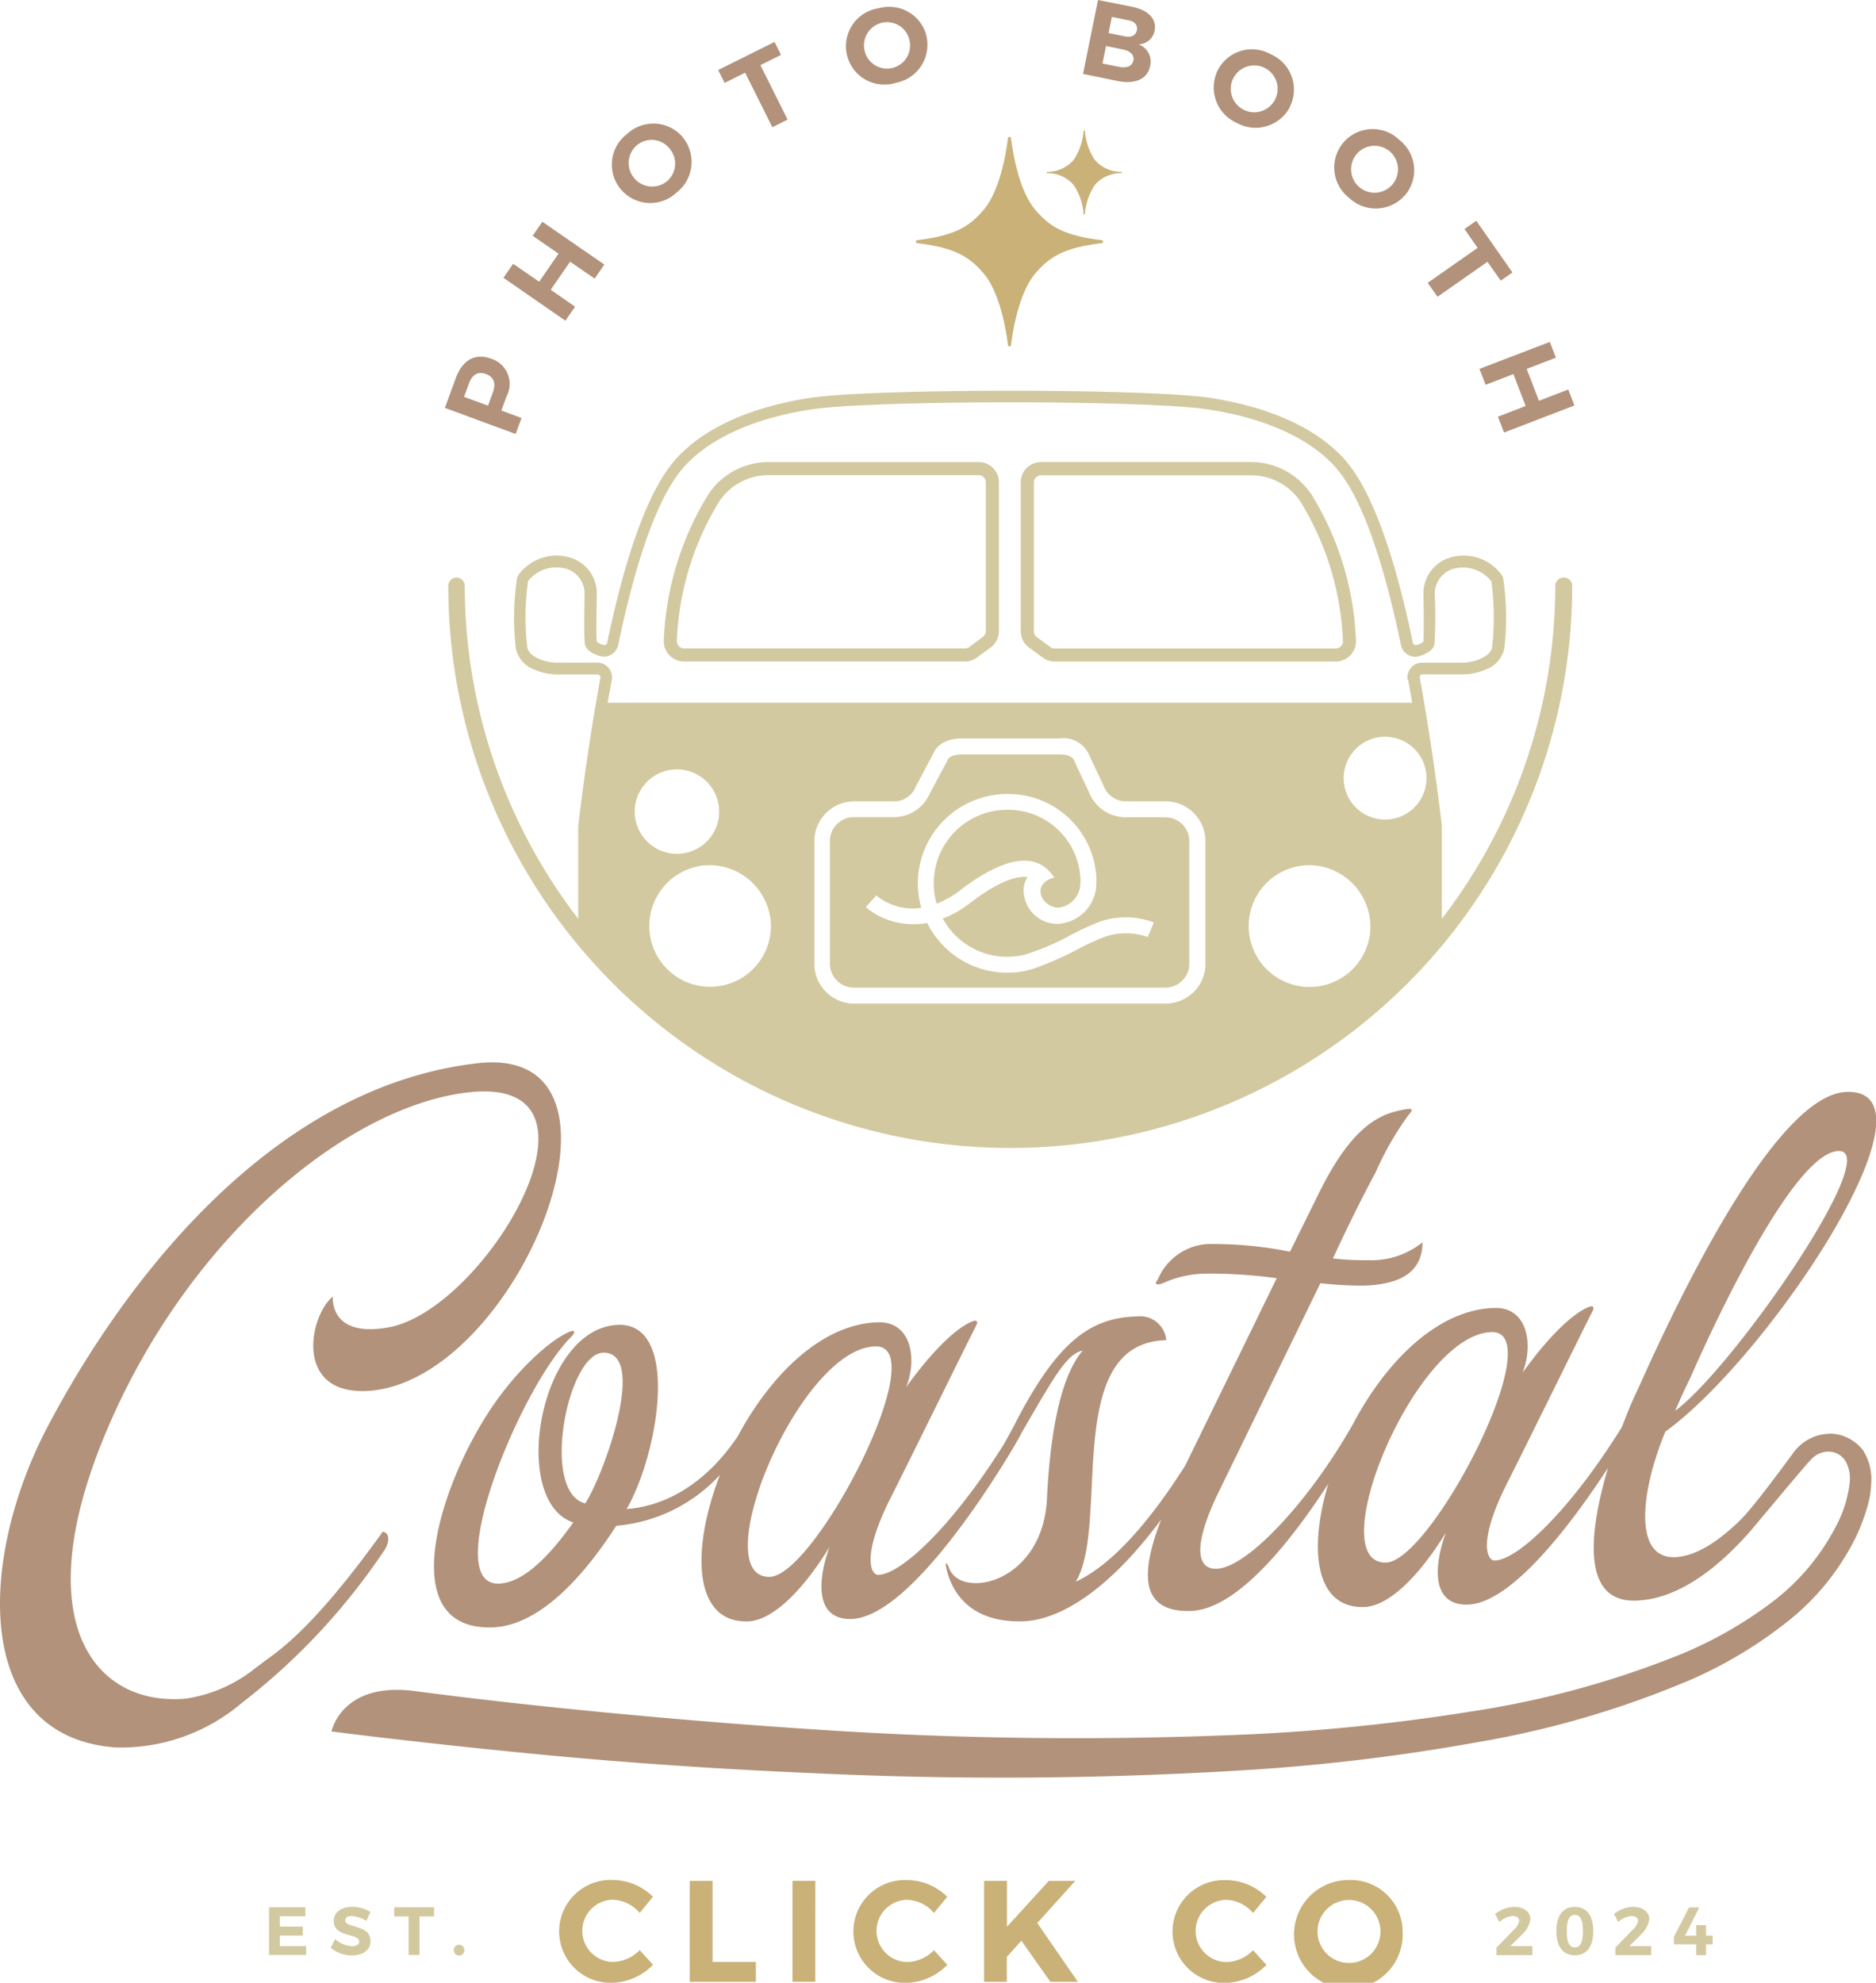
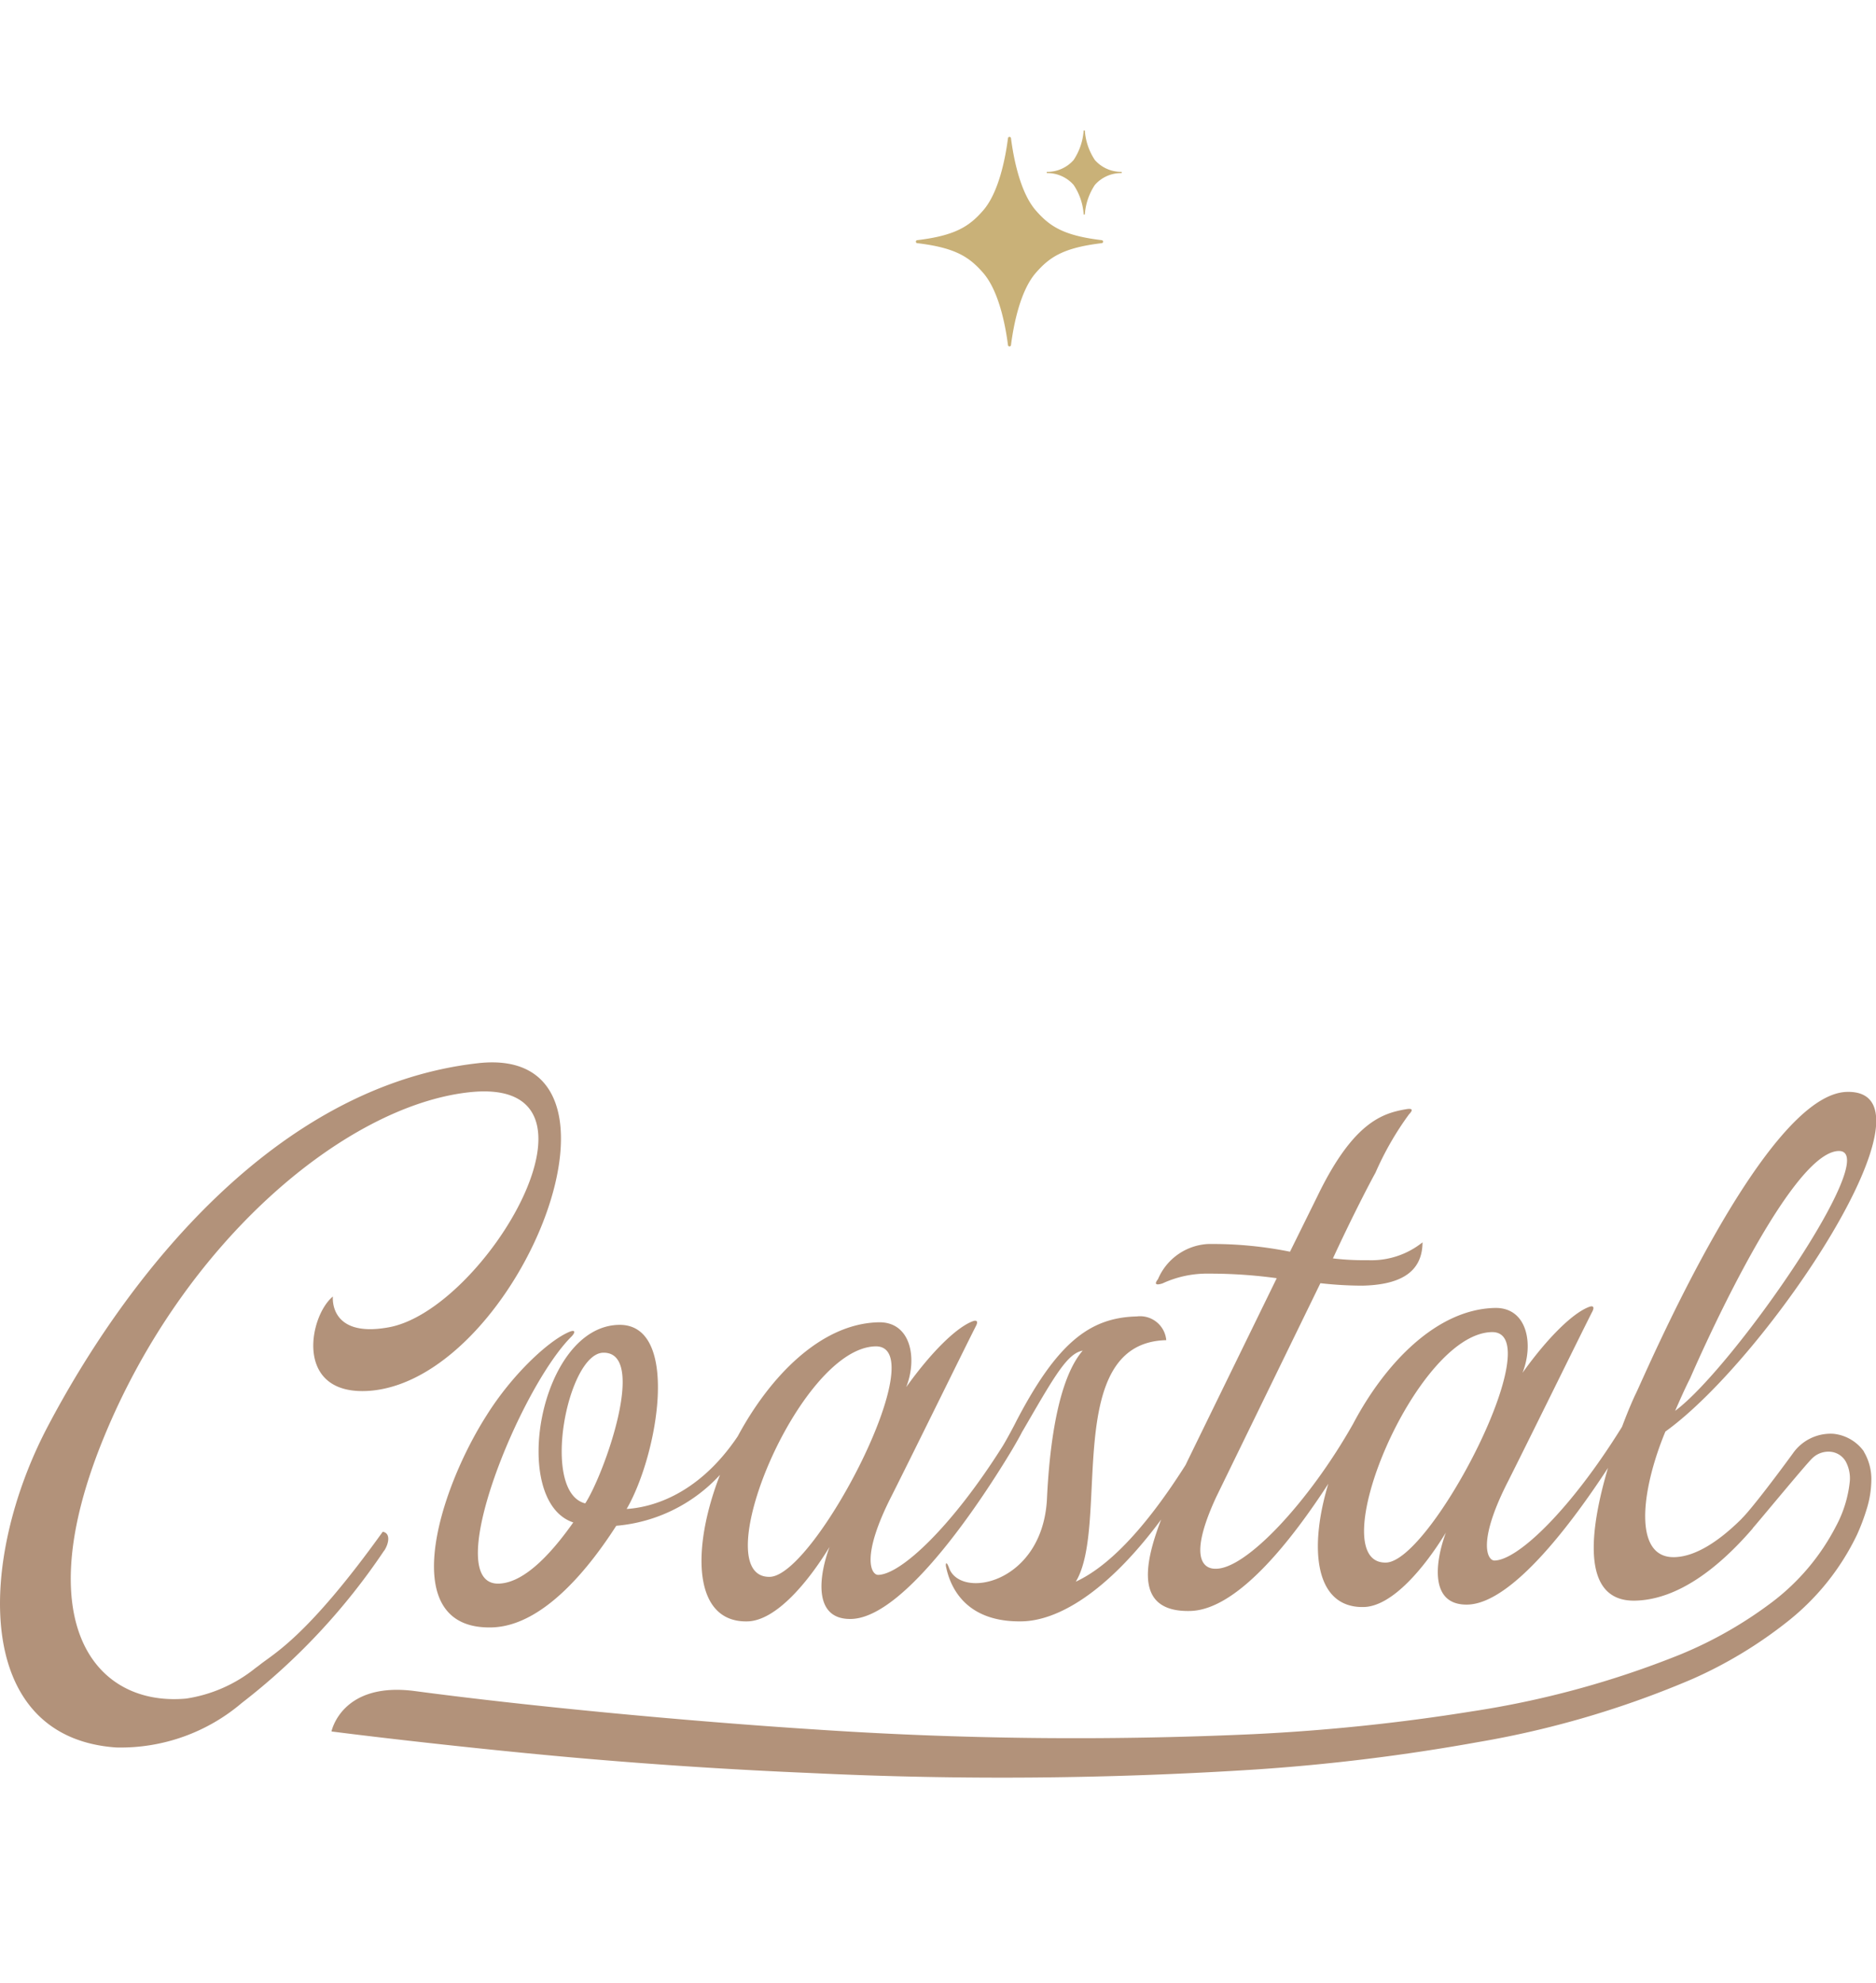
<svg xmlns="http://www.w3.org/2000/svg" width="138.661" height="146.518" viewBox="0 0 138.661 146.518">
  <g id="Group_47412" data-name="Group 47412" transform="translate(-225.67 -10.787)">
    <g id="Layer_1" data-name="Layer 1" transform="translate(225.67 10.787)">
      <g id="Group_47207" data-name="Group 47207" transform="translate(0)">
-         <path id="Path_41972" data-name="Path 41972" d="M24.949,174h1.944v.659H24.15v-3.525h2.685v.659H24.949v.766h1.7v.659h-1.7V174Zm4.851-1.935c0-.189.181-.288.445-.288a2.439,2.439,0,0,1,1.1.362l.3-.659A2.54,2.54,0,0,0,30.3,171.1c-.815,0-1.367.4-1.367,1.046,0,1.252,1.878.865,1.878,1.524,0,.214-.2.338-.527.338a2.1,2.1,0,0,1-1.252-.527l-.321.651a2.476,2.476,0,0,0,1.557.56c.782,0,1.384-.371,1.384-1.062,0-1.268-1.878-.906-1.878-1.556m3.624-.264h1.071v2.849h.8v-2.849h1.079v-.675H33.4v.675Zm4.8,2.092a.374.374,0,0,0-.387.4.381.381,0,0,0,.387.4.386.386,0,0,0,.387-.4.379.379,0,0,0-.387-.4m78.509-.708a1.935,1.935,0,0,0,.675-1.178c0-.552-.5-.914-1.2-.914a2.333,2.333,0,0,0-1.408.527l.313.593a1.658,1.658,0,0,1,.98-.445c.3,0,.486.132.486.354a1.144,1.144,0,0,1-.379.642l-1.3,1.342v.552h2.652V174H115.9l.824-.807Zm5.32-.3c0,1.153-.486,1.787-1.359,1.787s-1.367-.634-1.367-1.787.486-1.787,1.367-1.787,1.359.642,1.359,1.787m-.766,0c0-.84-.189-1.2-.593-1.2s-.593.362-.593,1.2.189,1.2.593,1.2.593-.371.593-1.2m4.233.3a1.935,1.935,0,0,0,.675-1.178c0-.552-.5-.914-1.2-.914a2.315,2.315,0,0,0-1.408.527l.313.593a1.658,1.658,0,0,1,.98-.445c.3,0,.486.132.486.354a1.144,1.144,0,0,1-.379.642l-1.3,1.342v.552h2.652V174h-1.622l.824-.807Zm4.875.041v-.782h-.733v.782h-.824l1.054-2.092h-.758l-1.12,2.174v.552h1.647v.8h.733v-.8h.486v-.642h-.478Z" transform="translate(-4.265 -30.191)" fill="#d3c9a0" />
-         <path id="Path_41973" data-name="Path 41973" d="M54.2,170.146a2.3,2.3,0,0,0,0,4.6,2.873,2.873,0,0,0,1.944-.873l.988,1.079a4.381,4.381,0,0,1-3.014,1.334,3.8,3.8,0,1,1,.066-7.593,4.228,4.228,0,0,1,2.94,1.235l-.98,1.194a2.716,2.716,0,0,0-1.944-.972m7.33-1.408v6h3.2v1.474H59.846v-7.461h1.688Zm7.593,7.47H67.439v-7.461h1.688Zm6.827-6.061a2.3,2.3,0,0,0,0,4.6,2.873,2.873,0,0,0,1.944-.873l.988,1.079a4.381,4.381,0,0,1-3.014,1.334,3.8,3.8,0,1,1,.066-7.593,4.228,4.228,0,0,1,2.94,1.235l-.98,1.194a2.7,2.7,0,0,0-1.944-.972m10.55,6.061-2.141-3.039-1.079,1.194v1.845H81.6v-7.461h1.688v3.393l3.1-3.393H88.34l-2.808,3.113,3,4.348Zm13.037-6.061a2.3,2.3,0,0,0,0,4.6,2.873,2.873,0,0,0,1.944-.873l.988,1.079a4.381,4.381,0,0,1-3.014,1.334,3.8,3.8,0,1,1,.066-7.593,4.228,4.228,0,0,1,2.94,1.235l-.98,1.194a2.7,2.7,0,0,0-1.944-.972m13,2.322a4.017,4.017,0,1,1-4.011-3.788,3.836,3.836,0,0,1,4.011,3.788m-6.292,0a2.325,2.325,0,0,0,2.306,2.339,2.327,2.327,0,1,0-2.306-2.339" transform="translate(-8.863 -29.764)" fill="#c9b178" />
        <path id="Path_41974" data-name="Path 41974" d="M28.389,131.417a47.856,47.856,0,0,1-10.517,11.25h0A13.811,13.811,0,0,1,8.6,145.953c-10.632-.733-10.237-13.885-5.081-23.694,5.79-11.011,16.743-25.176,31.814-26.872,12.889-1.449,3.138,23.175-7.89,24.2-5.748.5-4.628-5.493-2.833-6.959,0,0-.329,3.08,4.1,2.281,7.148-1.252,17.418-18.662,5.93-17.369-9.092,1.021-21.033,10.97-27,25.6-5.584,13.687-.568,19.8,6.119,19.2a10.68,10.68,0,0,0,5.106-2.24c.124-.091.239-.173.362-.272,1.021-.815,3.533-2.1,9.067-9.817.618.107.436.914.107,1.4m109.351-7.346a3.982,3.982,0,0,1,.568,2.215,7.442,7.442,0,0,1-.346,2.067,15.433,15.433,0,0,1-.716,1.894,18.178,18.178,0,0,1-5.081,6.366,32.41,32.41,0,0,1-7.074,4.282,70.243,70.243,0,0,1-15.87,4.67,148.5,148.5,0,0,1-16.38,2.018,292.832,292.832,0,0,1-32.926.264q-8.215-.346-16.413-1.046c-5.46-.461-13.531-1.326-19.008-2.026,0,0,.741-3.714,6.193-2.981,8.861,1.178,20.482,2.248,29.434,2.825a287.909,287.909,0,0,0,32.538.354,146.4,146.4,0,0,0,16.117-1.68,68.878,68.878,0,0,0,15.4-4.2,30.417,30.417,0,0,0,6.737-3.829,16.547,16.547,0,0,0,4.777-5.641,8.909,8.909,0,0,0,1.029-3.344,2.638,2.638,0,0,0-.3-1.449,1.452,1.452,0,0,0-1.054-.716,1.7,1.7,0,0,0-1.408.461c-.379.329-3.9,4.6-4.414,5.18v.016c-2.528,2.932-5.542,5.262-8.68,5.337-4.11.1-3.335-5.361-2.018-9.808-2.586,3.961-7.074,10.023-10.377,10.1-2.841.066-2.4-3.171-1.606-5.32-1.557,2.553-3.945,5.452-6.07,5.5-3.591.082-4.085-4.258-2.619-9.108-2.553,3.928-6.646,9.331-10.22,9.4-3.994.091-3.475-3.286-2.133-6.761-4.085,5.51-7.708,7.461-10.253,7.527-4.258.1-5.345-2.611-5.633-3.961-.074-.255-.016-.585.2,0,.832,2.372,6.868,1.194,7.239-5.007.214-4.653.947-9.059,2.644-11.036-1.087.2-1.985,1.713-4.044,5.262-.148.255-.3.519-.461.791-.041.107-.469.865-.774,1.375-1.9,3.154-7.766,12.3-11.826,12.4-2.841.066-2.4-3.171-1.606-5.32-1.557,2.553-3.937,5.452-6.07,5.5-4.019.091-4.159-5.337-2.026-10.83a11.759,11.759,0,0,1-7.667,3.764c-1.853,2.882-5.312,7.42-9.216,7.511-7.066.165-4-9.981-.362-15.68,1.845-2.948,4.5-5.46,6.07-6.144.461-.206.527-.016.206.321-3.813,3.772-9.751,18.365-5.394,18.266,2.051-.049,4.167-2.611,5.518-4.521-4.727-1.565-2.52-14.47,3.36-14.6,4.562-.107,2.932,9.553.585,13.605,1.581-.1,5.164-.84,8.211-5.37,2.4-4.464,6.168-8.326,10.4-8.425,2.388-.058,2.9,2.644,2.051,4.793,1.878-2.627,3.772-4.48,4.982-4.892.255-.066.321.058.2.321-.8,1.565-4.192,8.491-6.226,12.543-2.347,4.571-1.54,5.913-1.021,5.9,1.7-.041,5.468-3.607,9.174-9.479.255-.4.906-1.614,1.021-1.861,3.031-5.814,5.435-7.675,8.919-7.758a1.94,1.94,0,0,1,2.174,1.754c-7.741.181-4.134,13.654-6.687,17.846,2.915-1.342,5.773-4.925,8.12-8.631.041-.091.091-.189.132-.28l6.6-13.514a36.248,36.248,0,0,0-4.982-.338,7.854,7.854,0,0,0-3.467.725c-.445.14-.642.082-.329-.313a4.265,4.265,0,0,1,3.681-2.6,28.918,28.918,0,0,1,6.078.568l2.034-4.118c2.652-5.485,4.826-6.119,6.564-6.415.453-.074.519.049.2.379a22.526,22.526,0,0,0-2.479,4.315c-.436.782-1.729,3.27-3.146,6.333a19.149,19.149,0,0,0,2.586.132,6.041,6.041,0,0,0,4.035-1.318c-.008,2.388-1.927,3.146-4.447,3.2a27.873,27.873,0,0,1-3.1-.181l-7.7,15.8c-2.149,4.637-.848,5.312-.066,5.3,2.232.074,6.918-4.925,10.187-10.714,2.388-4.521,6.2-8.458,10.467-8.557,2.388-.058,2.9,2.644,2.051,4.793,1.878-2.627,3.772-4.48,4.982-4.892.255-.074.321.058.2.321-.8,1.565-4.192,8.491-6.226,12.543-2.347,4.571-1.54,5.913-1.021,5.9,1.738-.041,5.633-3.772,9.421-9.883.461-1.235.865-2.141,1.013-2.438.675-1.367,9.487-22.17,15.615-22.31,7.354-.173-5.806,19.625-13.424,25.1-1.837,4.431-2.364,9.356.667,9.281,1.54-.033,3.269-1.153,4.941-2.808.016-.016.033-.025.041-.049.758-.741,2.907-3.615,3.78-4.818a3.407,3.407,0,0,1,2.981-1.441,3.159,3.159,0,0,1,2.265,1.309m-13.951-3.006c4.315-3.2,15.433-19.279,12.081-19.2-3.8.091-10.97,16.784-10.97,16.784-.371.725-.741,1.565-1.112,2.413m-79.234-4.291c-2.644.058-4.653,10.311-1.326,11.134,1.408-2.166,4.628-11.209,1.326-11.134m20.119-.469c-5.674.132-12.641,17.146-7.8,17.031,3.352-.082,12.189-17.13,7.8-17.031m45.551-1.054c-5.683.132-12.642,17.146-7.807,17.031,3.352-.082,12.189-17.13,7.807-17.031" transform="translate(-0.005 -16.82)" fill="#b2927a" />
        <g id="Group_47206" data-name="Group 47206" transform="translate(32.881)">
          <path id="Path_41975" data-name="Path 41975" d="M95.945,19.811a.112.112,0,0,1,0,.222c-2.849.338-3.862,1.038-4.859,2.174-1.178,1.334-1.664,3.9-1.853,5.361a.112.112,0,0,1-.222,0c-.189-1.466-.675-4.027-1.853-5.361-1-1.136-2.009-1.837-4.859-2.174a.112.112,0,0,1,0-.222c2.841-.338,3.862-1.038,4.859-2.174,1.178-1.334,1.664-3.9,1.853-5.361a.112.112,0,0,1,.222,0c.189,1.466.675,4.027,1.853,5.361,1,1.136,2.009,1.837,4.859,2.174m-.511-5.921a4.491,4.491,0,0,1-.741-2.158c0-.049-.082-.049-.091,0a4.49,4.49,0,0,1-.741,2.158,2.584,2.584,0,0,1-1.952.873c-.049,0-.049.082,0,.091a2.584,2.584,0,0,1,1.952.873,4.406,4.406,0,0,1,.741,2.158c0,.049.082.049.091,0a4.52,4.52,0,0,1,.741-2.158,2.584,2.584,0,0,1,1.952-.873c.049,0,.049-.082,0-.091a2.584,2.584,0,0,1-1.952-.873" transform="translate(-47.389 -2.064)" fill="#c9b178" />
-           <path id="Path_41976" data-name="Path 41976" d="M43.331,26.5a1.953,1.953,0,0,1,1.153,2.8l-.379,1.038,1.491.552-.436,1.178-5.23-1.927.815-2.215c.486-1.326,1.425-1.845,2.586-1.425m-.371,1.137c-.585-.214-1.013.049-1.252.708l-.362.98,1.771.651.362-.98c.239-.659.082-1.145-.519-1.359M44.987,19.5,46.9,20.819l1.433-2.075L46.42,17.426l.716-1.038,4.579,3.162L51,20.589l-1.812-1.252-1.433,2.075,1.8,1.252L48.841,23.7l-4.579-3.171.716-1.038ZM57.5,10.13a2.863,2.863,0,0,1-.445,4.1,2.838,2.838,0,1,1-3.665-4.324,2.849,2.849,0,0,1,4.11.214m-3.574,3.047a1.73,1.73,0,0,0,2.438.214,1.707,1.707,0,0,0,.156-2.421,1.684,1.684,0,0,0-2.4-.222,1.713,1.713,0,0,0-.189,2.429M64.3,3.1l.478.955-1.524.758,2.009,4.027-1.128.56L62.125,5.37l-1.515.758-.478-.955L64.3,3.1Zm11.233-.4a2.861,2.861,0,0,1-2.289,3.426A2.836,2.836,0,1,1,72,.609,2.842,2.842,0,0,1,75.54,2.7M70.953,3.747a1.7,1.7,0,1,0,3.319-.758A1.689,1.689,0,0,0,72.246,1.68a1.717,1.717,0,0,0-1.293,2.067M92.39,2.265A1.235,1.235,0,0,1,91.2,3.278a1.353,1.353,0,0,1,.856,1.614c-.189.939-1.1,1.351-2.364,1.1L87.1,5.46,88.207,0l2.512.5c1.2.239,1.845.914,1.672,1.754M90.825,4.472c.082-.4-.231-.708-.807-.824L88.8,3.4l-.264,1.293,1.219.247c.576.115.988-.049,1.071-.478m.255-2.232c.074-.371-.165-.651-.634-.733l-1.219-.247-.239,1.194,1.219.247c.469.091.791-.074.873-.461m11.332,5.633a2.865,2.865,0,0,1-3.937,1.227,2.868,2.868,0,0,1-1.433-3.871,2.833,2.833,0,0,1,3.928-1.211A2.843,2.843,0,0,1,102.4,7.865M98.2,5.79a1.734,1.734,0,0,0,.774,2.322A1.731,1.731,0,1,0,98.2,5.8m12.674,8.647a2.859,2.859,0,0,1-4.118.165,2.838,2.838,0,1,1,3.731-4.266,2.842,2.842,0,0,1,.4,4.093m-3.541-3.08a1.738,1.738,0,0,0,.148,2.446,1.734,1.734,0,1,0-.148-2.446m11.5,8.771-.873.609-.98-1.392L113.3,21.931l-.725-1.029,3.689-2.586-.972-1.392.873-.609,2.668,3.813Zm3.212,6.3-2.166.832.906,2.355,2.166-.832.453,1.178-5.2,2-.453-1.169L119.814,30l-.906-2.355-2.051.791L116.4,27.26l5.2-1.993.453,1.169Z" transform="translate(-39.93)" fill="#b2927a" />
-           <path id="Path_41977" data-name="Path 41977" d="M104.016,42.7a5.341,5.341,0,0,0-4.439-2.372H84.053a1.5,1.5,0,0,0-1.5,1.5V52.824a1.5,1.5,0,0,0,.609,1.211l1.021.749a1.491,1.491,0,0,0,.889.288h20.753a1.5,1.5,0,0,0,1.5-1.614,22.163,22.163,0,0,0-3.3-10.756m2.191,11.233a.523.523,0,0,1-.4.173H85.066a.524.524,0,0,1-.313-.1l-1.021-.741a.546.546,0,0,1-.214-.428V41.846a.534.534,0,0,1,.535-.535H99.577a4.38,4.38,0,0,1,3.64,1.935,21.3,21.3,0,0,1,3.146,10.294.543.543,0,0,1-.14.4M79.441,40.33H63.917A5.335,5.335,0,0,0,59.47,42.7a22.2,22.2,0,0,0-3.3,10.756,1.5,1.5,0,0,0,1.5,1.614H78.42a1.467,1.467,0,0,0,.881-.288l1.021-.749a1.5,1.5,0,0,0,.618-1.211V41.829a1.5,1.5,0,0,0-1.5-1.5m.527,12.493a.534.534,0,0,1-.214.428L78.741,54a.524.524,0,0,1-.313.1H57.675a.539.539,0,0,1-.4-.173.529.529,0,0,1-.14-.4,21.225,21.225,0,0,1,3.138-10.294,4.358,4.358,0,0,1,3.64-1.935H79.441a.527.527,0,0,1,.527.535V52.824ZM78.132,71.938a7.425,7.425,0,0,1-1.8,1.029,5.566,5.566,0,0,1-.214-1.515,5.437,5.437,0,0,1,5.427-5.427,5.35,5.35,0,0,1,5.419,5.122,3.329,3.329,0,0,1-.041.659,1.845,1.845,0,0,1-1.581,1.458,1.438,1.438,0,0,1-1.038-.486,1.086,1.086,0,0,1-.288-.848c.082-.659.881-.856.881-.856l.14-.033-.082-.115a3.521,3.521,0,0,0-.494-.552,2.437,2.437,0,0,0-1.647-.585c-1.507,0-3.286,1.071-4.694,2.149M122.471,48.9a.614.614,0,0,0-.412.593,40.361,40.361,0,0,1-8.384,24.591v-6.9c-.247-2.084-.642-5.122-1.26-8.8h0l-.124-.725c-.082-.469-.165-.939-.247-1.384a.255.255,0,0,1,.041-.181.22.22,0,0,1,.165-.074h2.932a4.294,4.294,0,0,0,1.738-.362,2.111,2.111,0,0,0,1.375-1.581,19.49,19.49,0,0,0-.091-5.18.8.8,0,0,0-.074-.181,3.475,3.475,0,0,0-3.821-1.334l-.156.049a2.765,2.765,0,0,0-1.837,2.709c.041,2.388.016,3.212-.008,3.467a1.273,1.273,0,0,1-.511.239.18.18,0,0,1-.156-.016.222.222,0,0,1-.107-.148c-2.281-10.961-4.711-13.267-5.625-14.14-1.433-1.359-4.208-3.146-9.29-3.945-4.579-.716-25.127-.716-29.714,0-5.081.8-7.857,2.578-9.29,3.945-.914.873-3.344,3.179-5.633,14.14a.23.23,0,0,1-.1.148.206.206,0,0,1-.165.016,1.273,1.273,0,0,1-.5-.239c-.041-.362-.041-1.672,0-3.467a2.775,2.775,0,0,0-1.837-2.709c-.049-.016-.1-.033-.156-.049a3.488,3.488,0,0,0-3.83,1.334,1.191,1.191,0,0,0-.074.181,19.6,19.6,0,0,0-.091,5.188,2.127,2.127,0,0,0,1.375,1.581,4.237,4.237,0,0,0,1.738.362h2.932a.185.185,0,0,1,.165.082.2.2,0,0,1,.041.173q-.124.679-.247,1.384l-.124.725h0c-.626,3.706-1.021,6.77-1.268,8.853v6.835a40.413,40.413,0,0,1-8.384-24.591.625.625,0,0,0-.412-.593.614.614,0,0,0-.807.585,41.536,41.536,0,0,0,83.072,0,.614.614,0,0,0-.807-.585M54.018,66.157a3.12,3.12,0,1,1,0,.008m10.056,8.754a4.494,4.494,0,1,1-4.48-4.8,4.563,4.563,0,0,1,4.488,4.8M96.2,77.448a2.8,2.8,0,0,1-.115.8,2.968,2.968,0,0,1-2.849,2.1H70.267a2.948,2.948,0,0,1-2.858-2.133,2.729,2.729,0,0,1-.107-.766V68.3a2.772,2.772,0,0,1,.107-.766A2.972,2.972,0,0,1,70.267,65.4H73.19a1.7,1.7,0,0,0,1.589-1.054l.025-.058,1.318-2.479c.1-.239.56-1.054,2.108-1.054h7.206a2.049,2.049,0,0,1,2.125,1.128L88.7,64.312A1.722,1.722,0,0,0,90.3,65.4h2.924a2.968,2.968,0,0,1,2.858,2.108,2.7,2.7,0,0,1,.115.791v9.15Zm12.189-2.528a4.5,4.5,0,1,1-4.488-4.8,4.563,4.563,0,0,1,4.488,4.8m1.087-8.17a3.06,3.06,0,1,1,.008,0m1.7-10.311c.082.445.165.906.247,1.375l.049.3H52.017l.058-.3c.082-.469.165-.931.247-1.375A1.092,1.092,0,0,0,51.58,55.2a1.053,1.053,0,0,0-.354-.049H48.319a3.379,3.379,0,0,1-1.384-.28c-.552-.247-.815-.527-.865-.906a19.319,19.319,0,0,1,.066-4.842,2.673,2.673,0,0,1,2.817-.906.407.407,0,0,1,.107.033,1.927,1.927,0,0,1,1.252,1.861c-.025,1.153-.049,3.154.016,3.64.082.585.848.832,1.087.906a1.1,1.1,0,0,0,.865-.091,1.122,1.122,0,0,0,.519-.716c2.232-10.7,4.521-12.872,5.378-13.687,1.342-1.277,3.961-2.948,8.828-3.714,4.538-.708,24.9-.708,29.442,0,4.859.758,7.486,2.438,8.828,3.714.865.815,3.146,3,5.378,13.687a1.073,1.073,0,0,0,1.384.815c.247-.082,1.013-.321,1.1-.906a35.924,35.924,0,0,0,.016-3.64,1.923,1.923,0,0,1,1.252-1.861.765.765,0,0,1,.107-.033,2.669,2.669,0,0,1,2.825.922h0a19.921,19.921,0,0,1,.058,4.818c-.049.379-.321.659-.865.9a3.384,3.384,0,0,1-1.384.288H112.21a1.087,1.087,0,0,0-1.062,1.285M93.227,66.577H90.3a2.906,2.906,0,0,1-2.693-1.82l-1.145-2.438s-.165-.4-1.1-.387h-7.14c-.848,0-1.029.329-1.038.346l-.058.115-1.293,2.421a2.9,2.9,0,0,1-2.668,1.754H70.242a1.784,1.784,0,0,0-1.729,1.277,1.711,1.711,0,0,0-.066.445v9.15a1.771,1.771,0,0,0,.066.453,1.791,1.791,0,0,0,1.729,1.277H93.211a1.8,1.8,0,0,0,1.729-1.26,1.686,1.686,0,0,0,.066-.461V68.3a1.583,1.583,0,0,0-.066-.453,1.784,1.784,0,0,0-1.729-1.268M91.942,75.43l-.091-.033a4.881,4.881,0,0,0-3.031-.008,18.149,18.149,0,0,0-2,.914,24.781,24.781,0,0,1-3.162,1.408h0l-.091.033c-.124.041-.255.074-.379.107l-.165.049h0a6.609,6.609,0,0,1-7.387-3.508,6.093,6.093,0,0,1-1.013.091,5.52,5.52,0,0,1-3.451-1.194l-.074-.066.782-.873.074.066a4.19,4.19,0,0,0,3.245.856,6.686,6.686,0,0,1-.255-1.812,6.615,6.615,0,0,1,6.6-6.6,6.522,6.522,0,0,1,6.6,6.275,7.247,7.247,0,0,1-.033.758,3.024,3.024,0,0,1-2.767,2.561,2.478,2.478,0,0,1-2.52-1.968l-.025-.091h.008A1.838,1.838,0,0,1,83.048,71c-.98-.124-2.429.527-4.2,1.886a8.194,8.194,0,0,1-2.059,1.178,5.409,5.409,0,0,0,4.76,2.825,5.8,5.8,0,0,0,1.3-.156,18.717,18.717,0,0,0,3.434-1.466,17.843,17.843,0,0,1,2.166-.988,5.834,5.834,0,0,1,3.846.041l.091.041-.453,1.079Z" transform="translate(-39.985 -6.186)" fill="#d3c9a0" />
        </g>
      </g>
    </g>
  </g>
</svg>